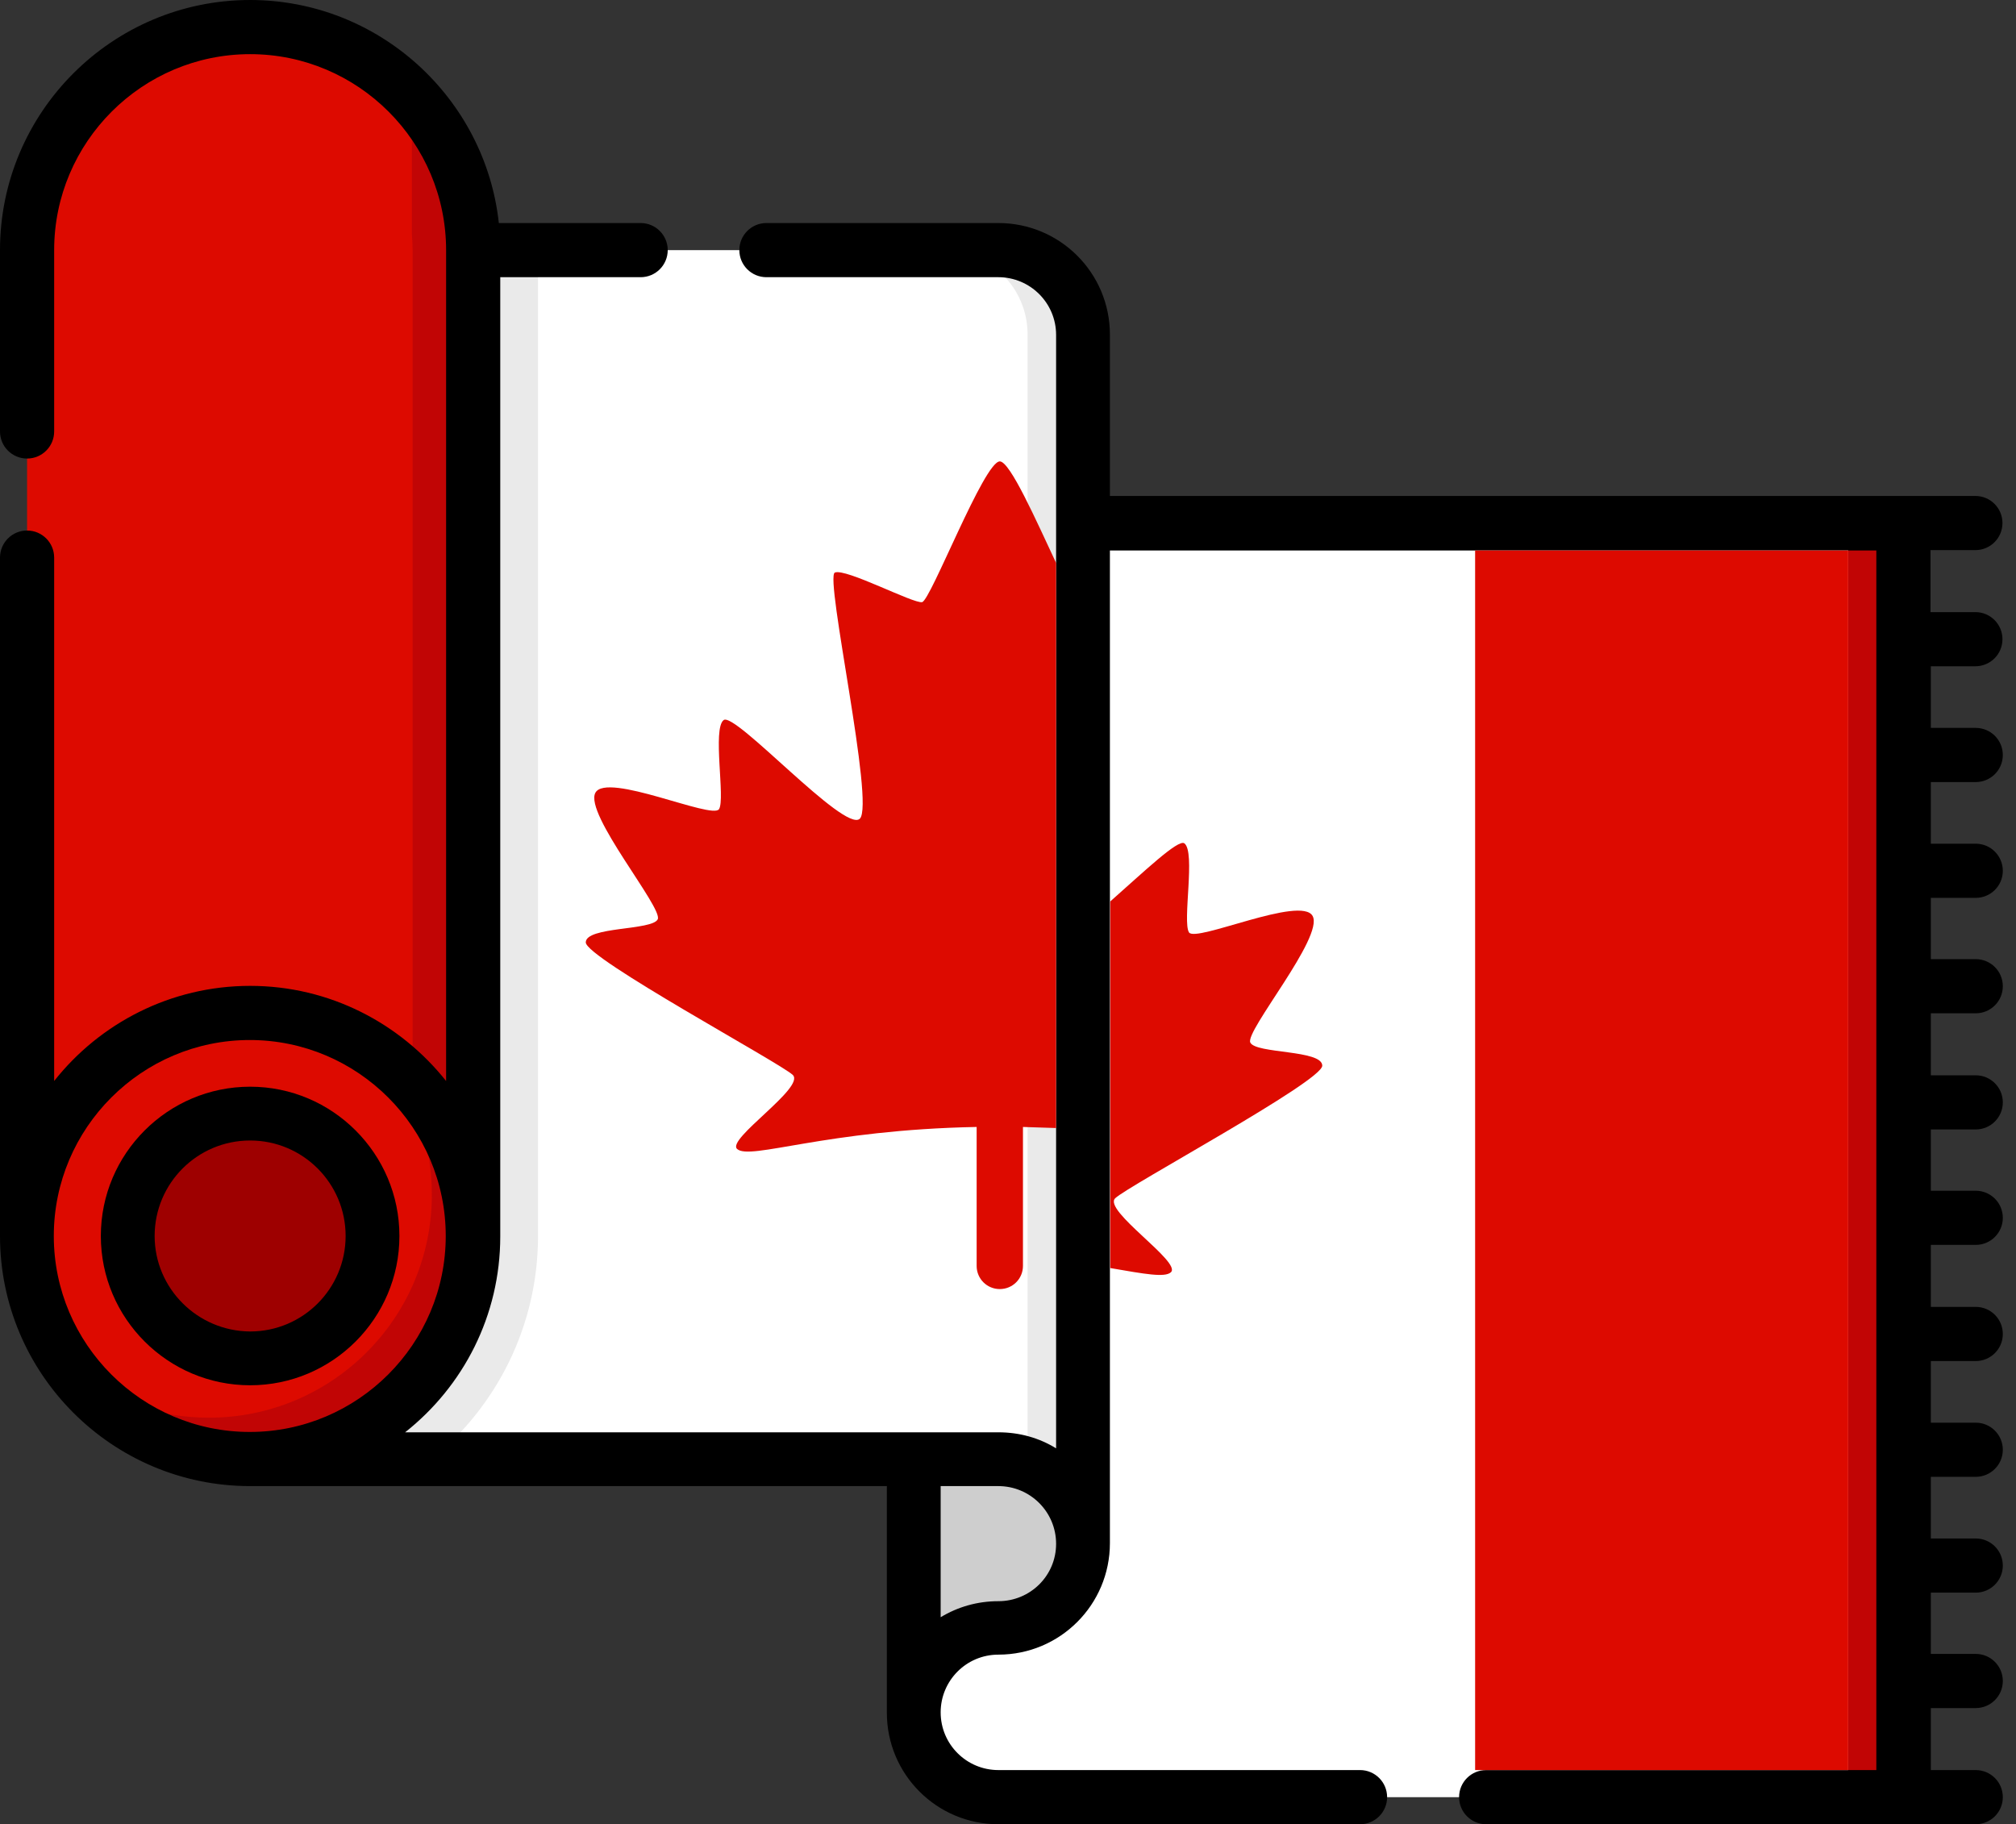
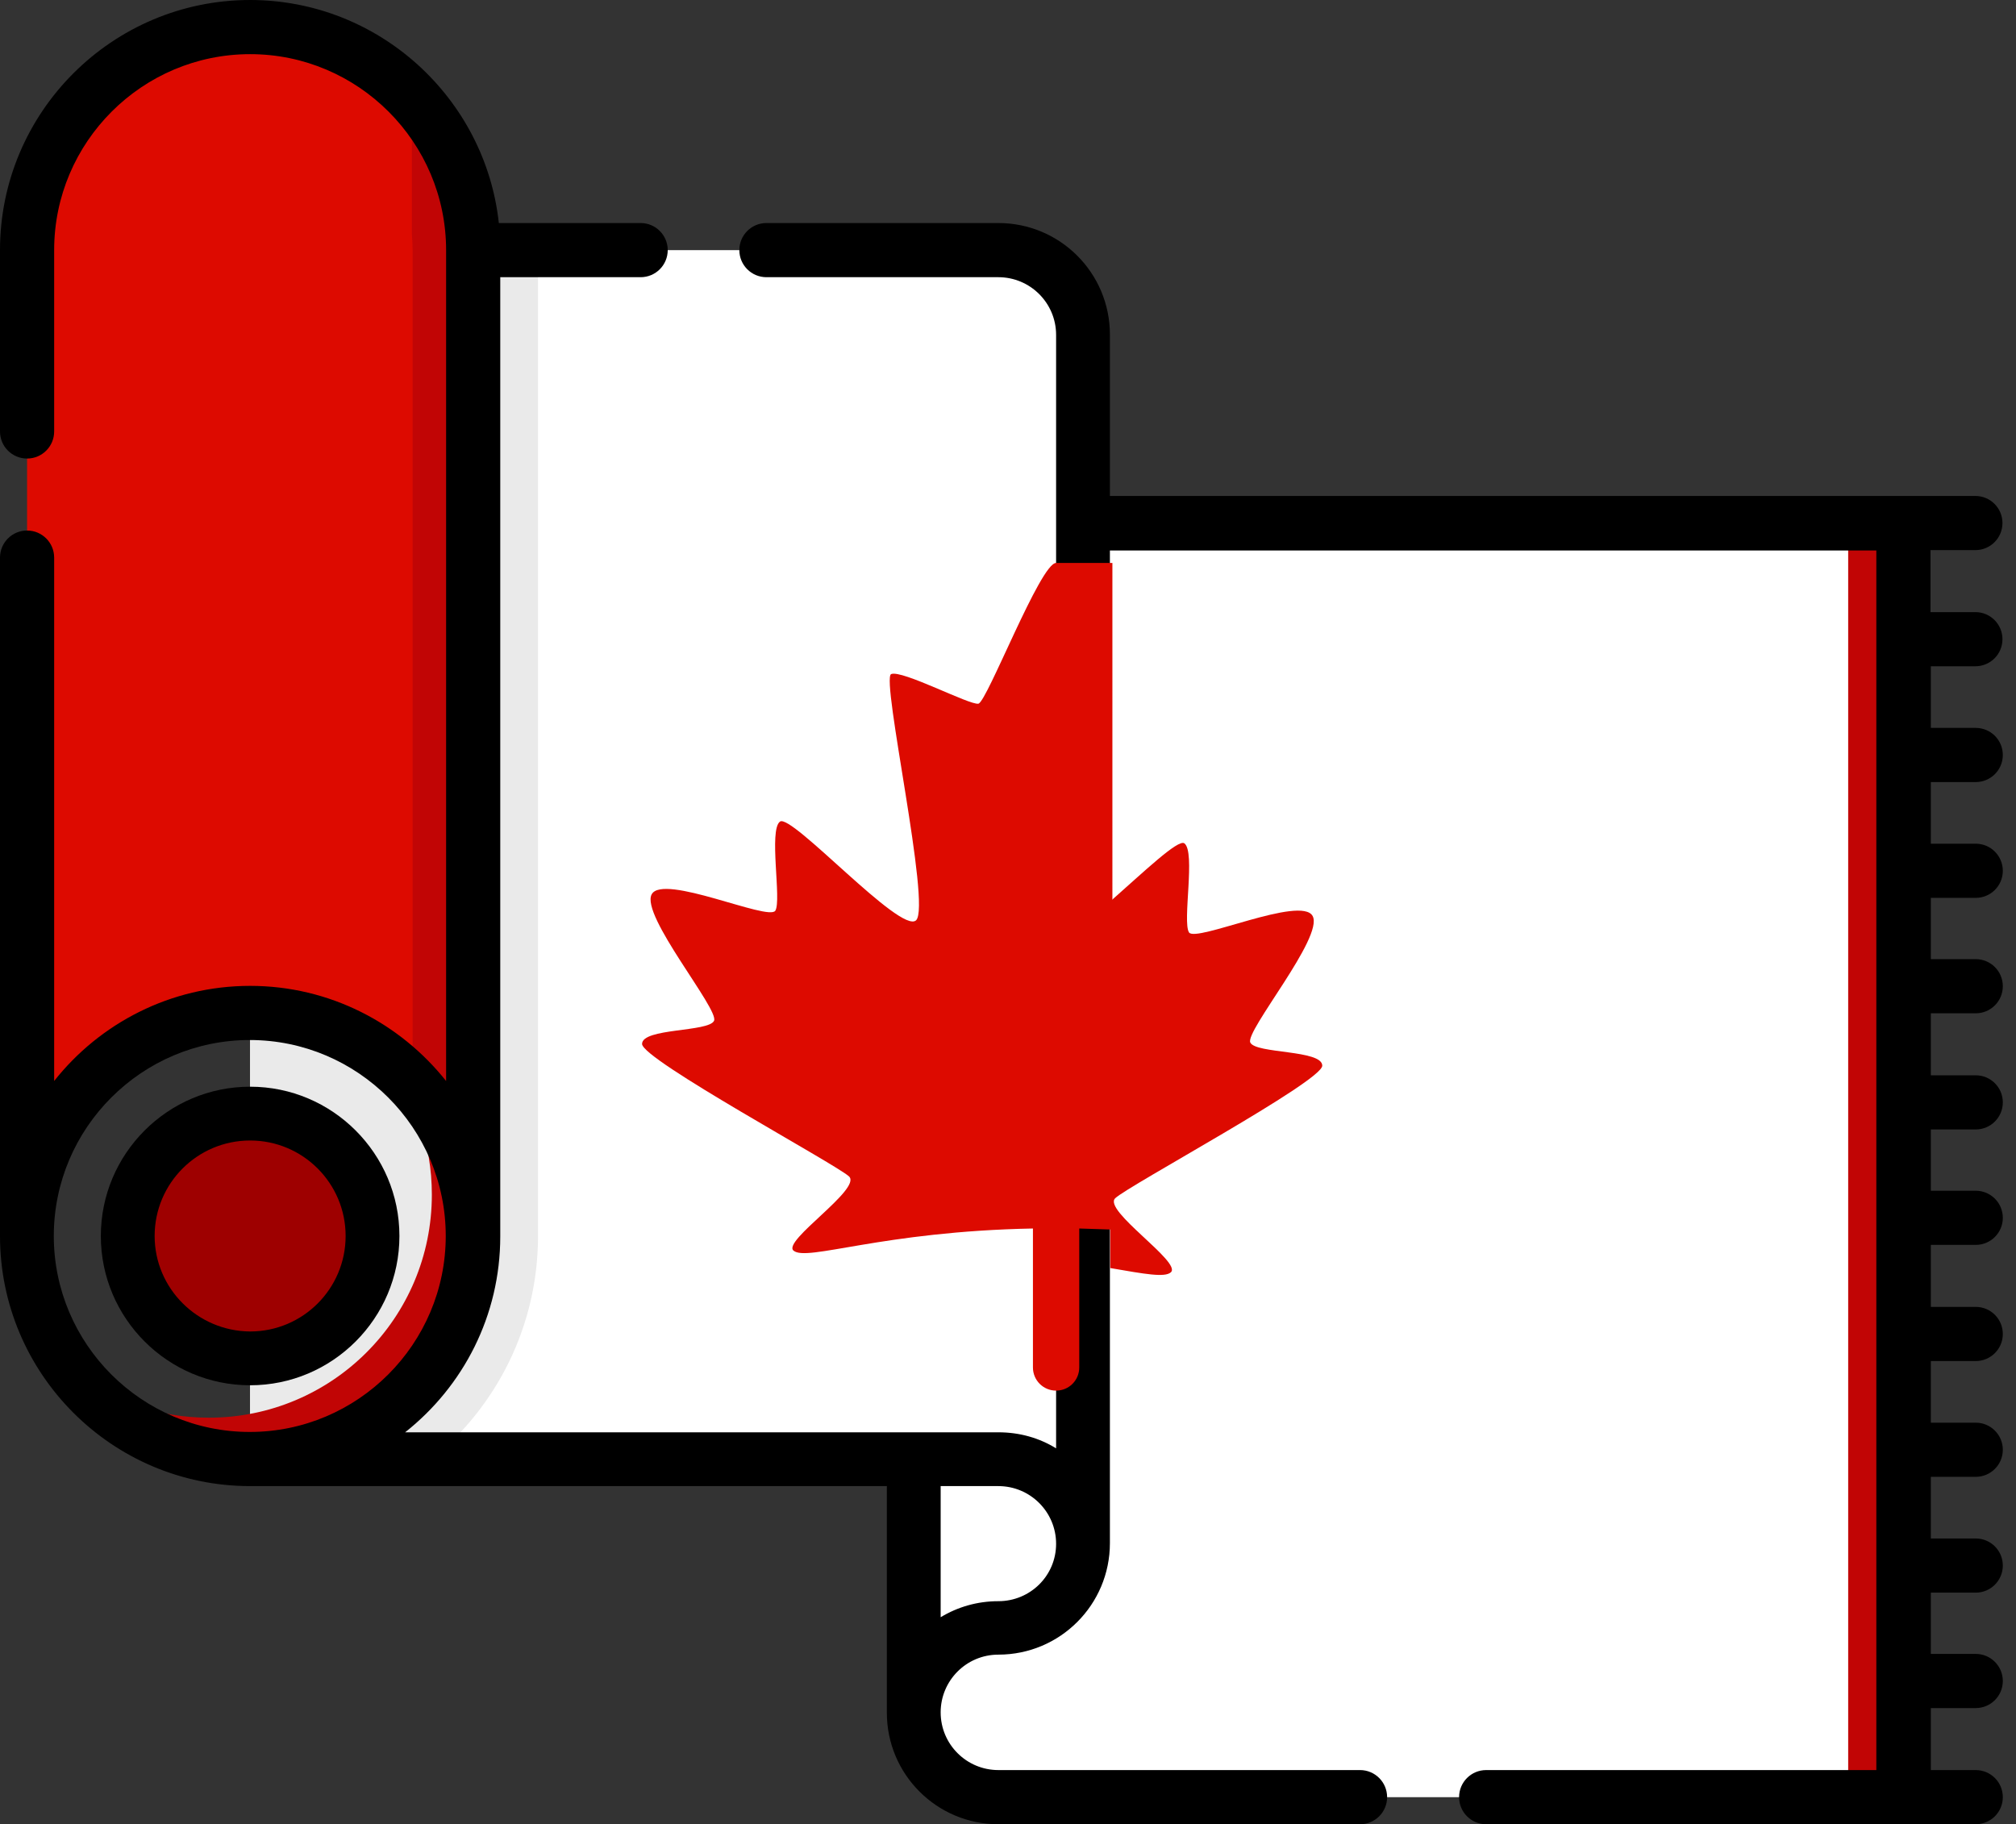
<svg xmlns="http://www.w3.org/2000/svg" version="1.1" id="Layer_1" x="0px" y="0px" viewBox="0 0 565.8 512" style="enable-background:new 0 0 565.8 512;" xml:space="preserve">
  <rect x="0" y="0" width="565.8" height="512" fill="#333333" stroke="none" />
  <style type="text/css">
	.st0{fill:#FFFFFF;}
	.st1{fill:#CECECE;}
	.st2{fill:#C10505;}
	.st3{fill:#EAEAEA;}
	.st4{fill:#DD0A00;}
	.st5{fill:#9E0000;}
</style>
  <path class="st0" d="M256.5,146.9v333.8c0,13.1,10.6,23.7,23.7,23.7h254V146.9H256.5z" />
-   <path class="st1" d="M280.2,409.5c13.1,0,23.7,10.6,23.7,23.7c0,13.1-10.6,23.7-23.7,23.7c-13.1,0-23.7,10.6-23.7,23.7v-71.2H280.2z  " />
  <path class="st2" d="M518.7,146.9h15.5v357.5h-15.5V146.9z" />
  <path class="st0" d="M70.2,70.2h210.1c13.1,0,23.7,10.6,23.7,23.7v339.3c0-13.1-10.6-23.7-23.7-23.7H70.2V70.2z" />
-   <path class="st3" d="M280.2,70.2h-15.5c13.1,0,23.7,10.6,23.7,23.7V411c9,3.4,15.5,12.1,15.5,22.3V93.9  C304,80.8,293.3,70.2,280.2,70.2z" />
  <path class="st3" d="M70.2,409.5h51c18.2-14.8,29.8-37.4,29.8-62.6V70.2H70.2V409.5z" />
-   <path class="st4" d="M132.8,346.9c0,34.6-28,62.6-62.6,62.6c-34.6,0-62.6-28-62.6-62.6c0-34.6,28-62.6,62.6-62.6  C104.8,284.3,132.8,312.3,132.8,346.9z" />
  <path class="st2" d="M108.3,297.2c8.1,10.6,12.9,23.7,12.9,38.1c0,34.6-28,62.6-62.6,62.6c-14.3,0-27.5-4.8-38.1-12.9  c11.4,14.9,29.4,24.5,49.7,24.5c34.6,0,62.6-28,62.6-62.6C132.8,326.6,123.2,308.6,108.3,297.2z" />
  <path class="st5" d="M104.5,346.9c0,19-15.4,34.3-34.3,34.3c-19,0-34.3-15.4-34.3-34.3c0-19,15.4-34.3,34.3-34.3  C89.1,312.6,104.5,327.9,104.5,346.9z" />
  <path class="st4" d="M7.6,346.9c0-34.6,28-62.6,62.6-62.6c34.6,0,62.6,28,62.6,62.6V70.2c0-34.6-28-62.6-62.6-62.6  c-34.6,0-62.6,28-62.6,62.6L7.6,346.9z" />
  <path class="st2" d="M115.6,27.1v38.7c0.1,1.4,0.2,2.9,0.2,4.4V304c10.5,11.2,17,26.3,17,42.9V70.2  C132.8,53.5,126.3,38.4,115.6,27.1z" />
  <path d="M112.1,346.9c0-23.1-18.8-41.9-41.9-41.9s-41.9,18.8-41.9,41.9s18.8,41.9,41.9,41.9S112.1,370,112.1,346.9z M43.4,346.9  c0-14.8,12-26.8,26.8-26.8c14.8,0,26.8,12,26.8,26.8c0,14.8-12,26.8-26.8,26.8C55.4,373.6,43.4,361.6,43.4,346.9z" />
  <path d="M554.4,187c4.2,0,7.6-3.4,7.6-7.6s-3.4-7.6-7.6-7.6h-12.6v-17.4h12.6c4.2,0,7.6-3.4,7.6-7.6c0-4.2-3.4-7.6-7.6-7.6H311.5  V93.9c0-17.3-14-31.3-31.3-31.3h-65.1c-4.2,0-7.6,3.4-7.6,7.6c0,4.2,3.4,7.6,7.6,7.6h65.1c8.9,0,16.2,7.2,16.2,16.2v312.5  c-4.7-2.9-10.2-4.5-16.2-4.5H113.7c16.3-12.9,26.7-32.7,26.7-55V77.8h39.4c4.2,0,7.6-3.4,7.6-7.6c0-4.2-3.4-7.6-7.6-7.6H140  C136.2,27.5,106.3,0,70.2,0C31.5,0,0,31.5,0,70.2v50.9c0,4.2,3.4,7.6,7.6,7.6s7.6-3.4,7.6-7.6V70.2c0-30.3,24.7-55,55-55  c30.3,0,55,24.7,55,55v233.2c-12.9-16.2-32.7-26.7-55-26.7c-22.3,0-42.2,10.5-55,26.7V156.5c0-4.2-3.4-7.6-7.6-7.6S0,152.3,0,156.5  v190.4c0,38.7,31.5,70.2,70.2,70.2h178.7v63.6c0,17.3,14,31.3,31.3,31.3h101.5c4.2,0,7.6-3.4,7.6-7.6s-3.4-7.6-7.6-7.6H280.2  c-8.9,0-16.2-7.2-16.2-16.2c0-8.9,7.2-16.2,16.2-16.2c17.3,0,31.3-14,31.3-31.3V154.5h215.1v342.3H417.1c-4.2,0-7.6,3.4-7.6,7.6  s3.4,7.6,7.6,7.6h137.4c4.2,0,7.6-3.4,7.6-7.6s-3.4-7.6-7.6-7.6h-12.6v-17.4h12.6c4.2,0,7.6-3.4,7.6-7.6s-3.4-7.6-7.6-7.6h-12.6V447  h12.6c4.2,0,7.6-3.4,7.6-7.6s-3.4-7.6-7.6-7.6h-12.6v-17.3h12.6c4.2,0,7.6-3.4,7.6-7.6c0-4.2-3.4-7.6-7.6-7.6h-12.6V382h12.6  c4.2,0,7.6-3.4,7.6-7.6s-3.4-7.6-7.6-7.6h-12.6v-17.4h12.6c4.2,0,7.6-3.4,7.6-7.6s-3.4-7.6-7.6-7.6h-12.6V317h12.6  c4.2,0,7.6-3.4,7.6-7.6s-3.4-7.6-7.6-7.6h-12.6v-17.4h12.6c4.2,0,7.6-3.4,7.6-7.6s-3.4-7.6-7.6-7.6h-12.6V252h12.6  c4.2,0,7.6-3.4,7.6-7.6s-3.4-7.6-7.6-7.6h-12.6v-17.3h12.6c4.2,0,7.6-3.4,7.6-7.6c0-4.2-3.4-7.6-7.6-7.6h-12.6V187H554.4z   M15.1,346.9c0-30.3,24.7-55,55-55c30.3,0,55,24.7,55,55s-24.7,55-55,55C39.8,401.9,15.1,377.2,15.1,346.9z M280.2,449.4  c-5.9,0-11.4,1.6-16.2,4.5v-36.8h16.2c8.9,0,16.2,7.2,16.2,16.2S289.1,449.4,280.2,449.4z" />
-   <rect x="414" y="154.5" class="st4" width="104.7" height="342.3" />
-   <path class="st4" d="M296.4,158c-5.5-11.7-12.9-28.5-15.8-28.5c-4.4,0-19.4,39-21.8,39.5c-2.4,0.5-21.5-9.6-24.5-8.3  c-2.9,1.3,11.3,65,7,69.1c-4.3,4-35-30.1-38.2-27.7c-3.2,2.4,0.5,22.1-1.3,25c-1.9,3-31.5-10.5-34.7-4.6c-3.2,5.9,19,32.3,17.5,35.5  c-1.5,3.2-20.2,2-20.2,6.5c0,4.4,54.5,33.8,58.1,37.2c3.6,3.5-18.8,18.1-15.6,20.8c3.7,3.2,24.8-5.4,67.2-6.2v39  c0,3.6,2.9,6.5,6.5,6.5c3.6,0,6.5-2.9,6.5-6.5v-39c3.2,0.1,6.3,0.2,9.3,0.3V158z" />
+   <path class="st4" d="M296.4,158c-4.4,0-19.4,39-21.8,39.5c-2.4,0.5-21.5-9.6-24.5-8.3  c-2.9,1.3,11.3,65,7,69.1c-4.3,4-35-30.1-38.2-27.7c-3.2,2.4,0.5,22.1-1.3,25c-1.9,3-31.5-10.5-34.7-4.6c-3.2,5.9,19,32.3,17.5,35.5  c-1.5,3.2-20.2,2-20.2,6.5c0,4.4,54.5,33.8,58.1,37.2c3.6,3.5-18.8,18.1-15.6,20.8c3.7,3.2,24.8-5.4,67.2-6.2v39  c0,3.6,2.9,6.5,6.5,6.5c3.6,0,6.5-2.9,6.5-6.5v-39c3.2,0.1,6.3,0.2,9.3,0.3V158z" />
  <path class="st4" d="M350.9,292.6c-1.5-3.2,20.7-29.6,17.5-35.5c-3.2-5.9-32.8,7.5-34.7,4.6c-1.9-3,1.9-22.6-1.3-25  c-1.7-1.3-11.5,8.1-20.8,16.3v102.9c9.8,1.7,15.3,2.7,17,1.2c3.2-2.8-19.2-17.4-15.6-20.8c3.6-3.5,58.1-32.8,58.1-37.2  C371.1,294.6,352.4,295.8,350.9,292.6z" />
</svg>